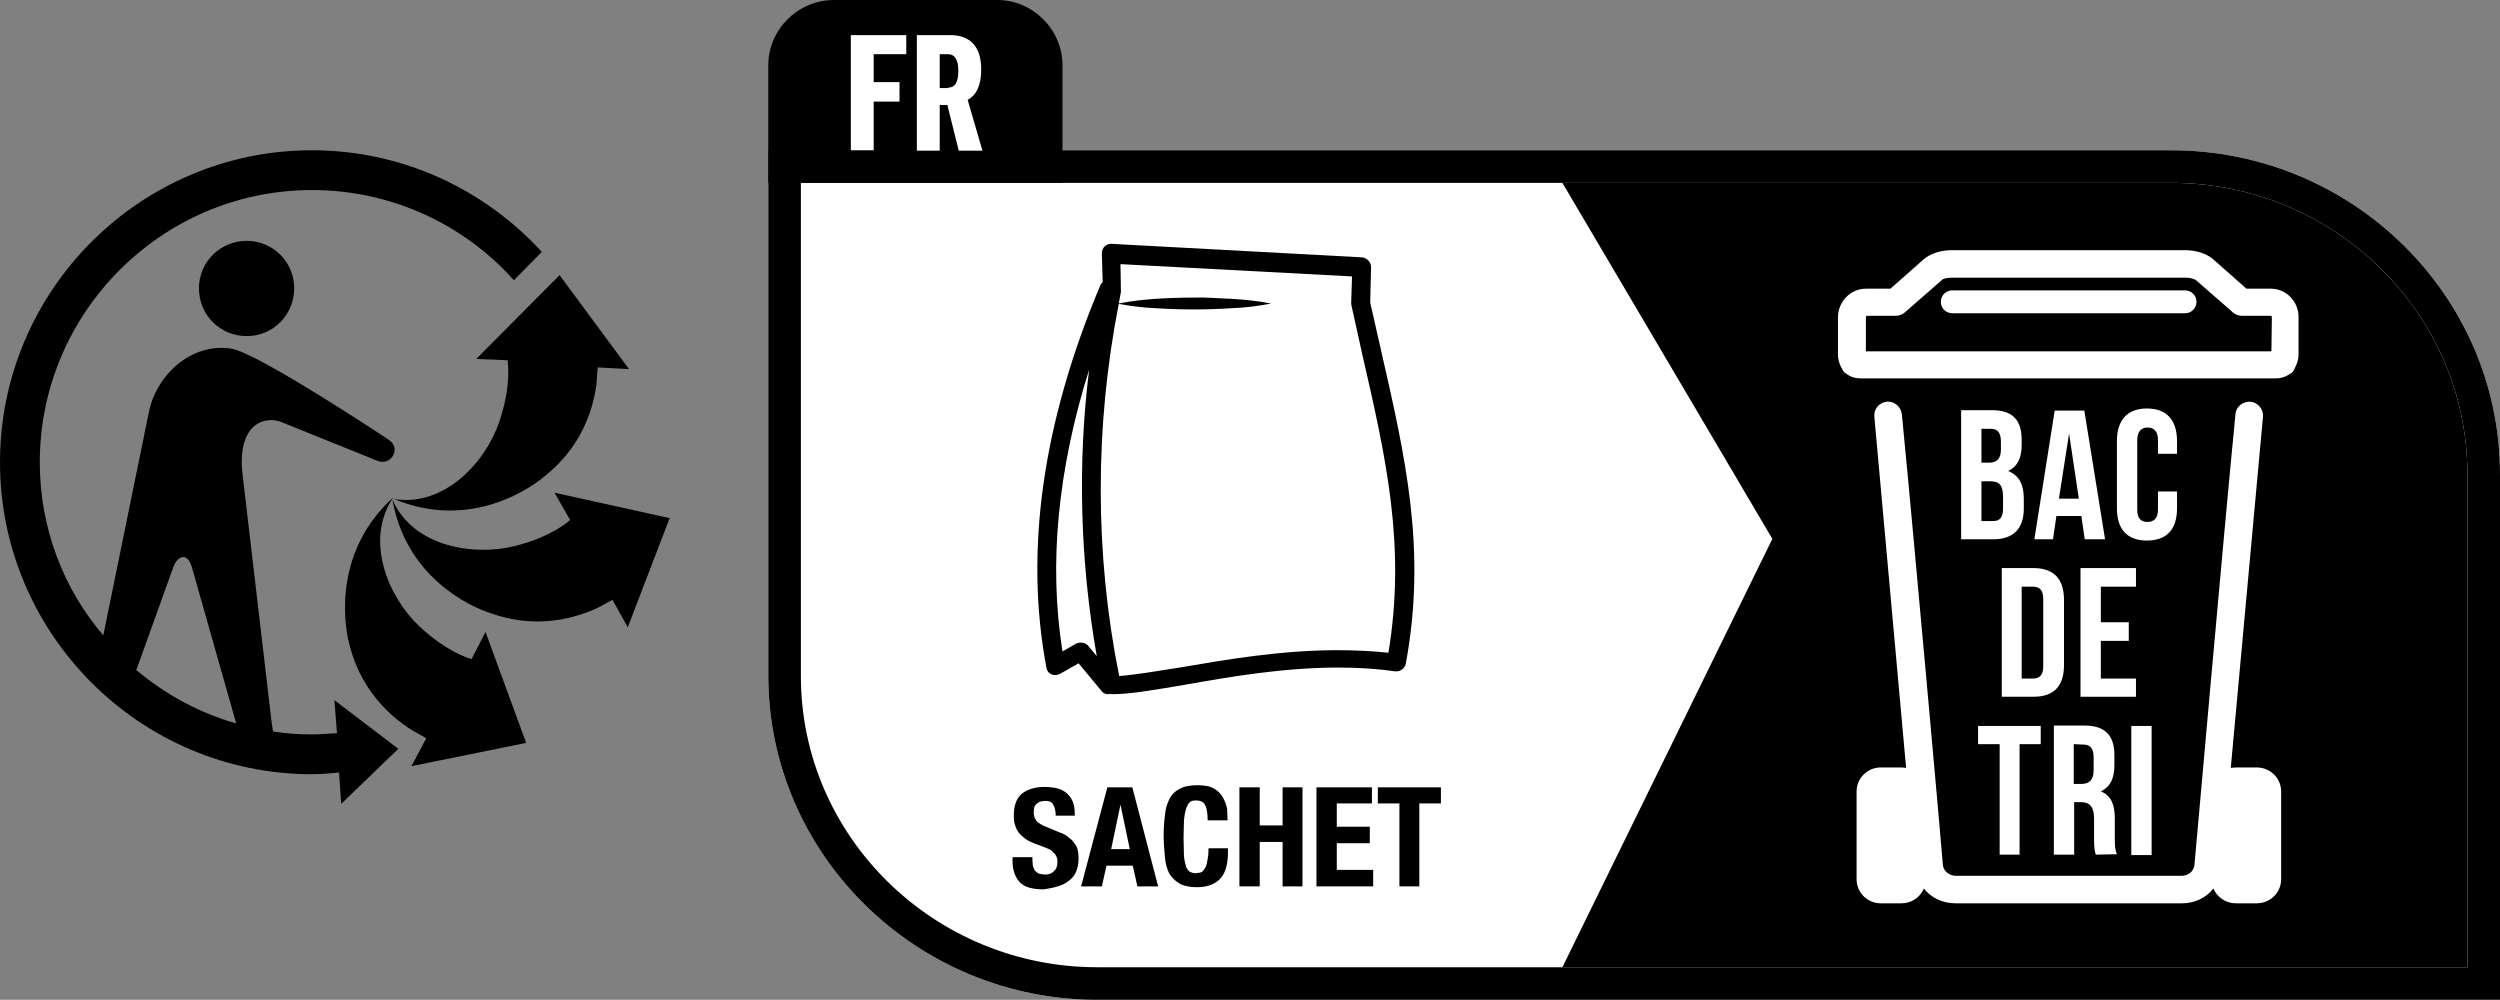
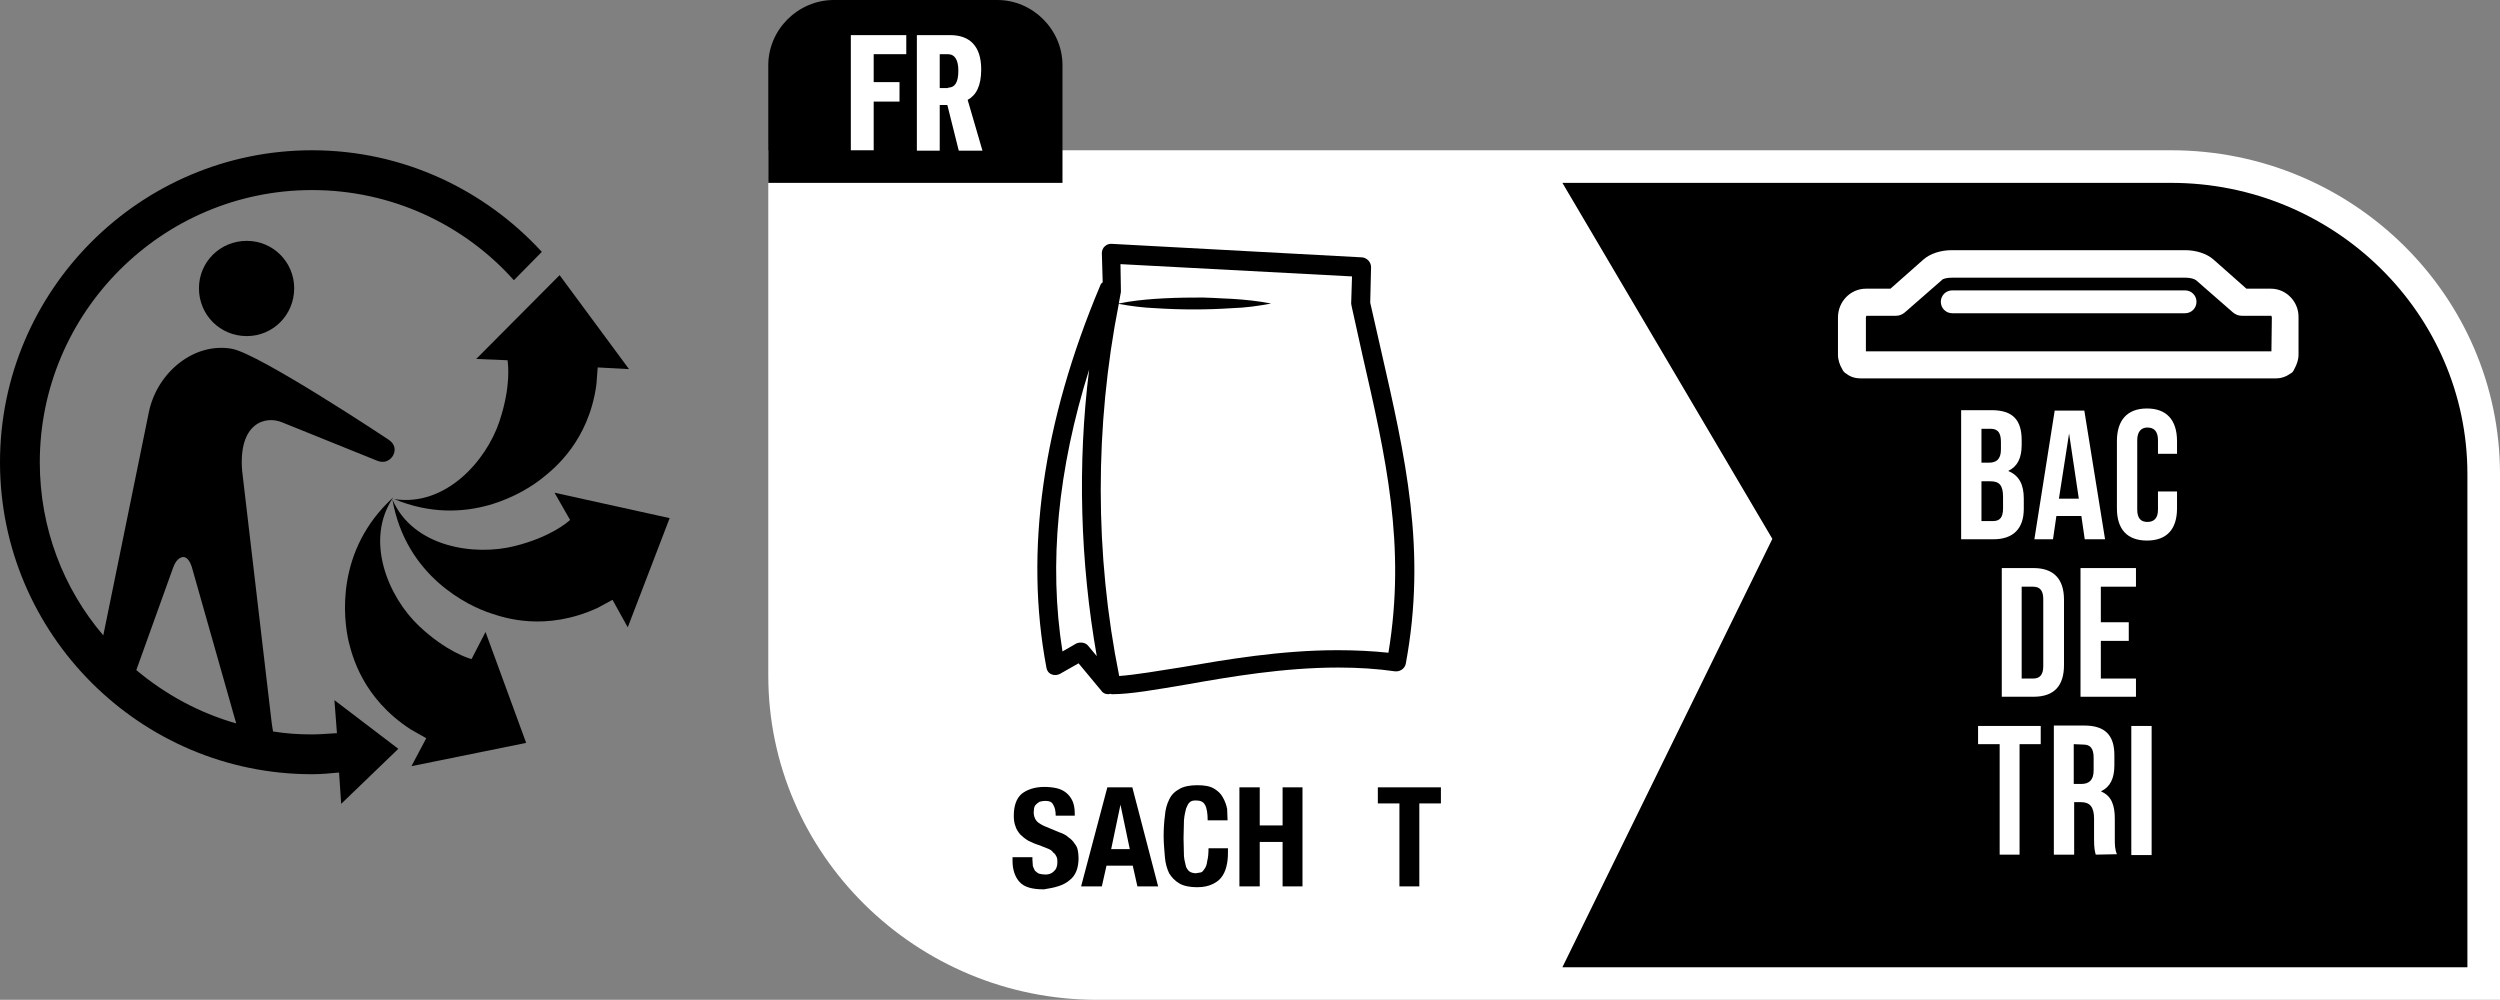
<svg xmlns="http://www.w3.org/2000/svg" version="1.1" id="Layer_2" x="0px" y="0px" viewBox="0 0 590.6 236.2" style="enable-background:new 0 0 590.6 236.2;" xml:space="preserve">
  <rect x="0" y="0" width="590.6" height="236.2" fill="#808080" stroke="none" />
  <style type="text/css">
	.st0{fill-rule:evenodd;clip-rule:evenodd;fill:#FFFFFF;}
	.st1{fill-rule:evenodd;clip-rule:evenodd;}
</style>
  <path class="st0" d="M512.9,35.5H181.5v124.1c0,42.2,34.9,76.6,77.7,76.6h331.4V112C590.6,69.9,555.8,35.5,512.9,35.5z" />
-   <path class="st1" d="M512.9,35.5H181.5v124.1c0,42.2,34.9,76.6,77.7,76.6h331.4V112C590.6,69.9,555.8,35.5,512.9,35.5z M582.9,228.5  H259.2c-38.5,0-70-30.8-70-68.8V43.2h323.7c38.6,0,70,30.9,70,68.8L582.9,228.5L582.9,228.5z" />
  <path class="st1" d="M252.6,208c1.5-1.1,2.2-2.9,2.2-5.3c0-0.8-0.1-1.4-0.2-1.9c-0.1-0.6-0.4-1.1-0.8-1.6c-0.3-0.5-0.8-1-1.4-1.4  c-0.5-0.5-1.3-0.9-2.2-1.2l-3.6-1.5c-1-0.5-1.6-0.9-1.9-1.4c-0.3-0.5-0.5-1.1-0.5-1.8l0.1-1c0.1-0.4,0.2-0.6,0.5-0.9  c0.2-0.2,0.5-0.4,0.8-0.6c0.4-0.1,0.9-0.2,1.3-0.2c0.9,0,1.6,0.2,1.9,0.9c0.4,0.6,0.6,1.5,0.6,2.6h4.5v-0.6c0-1.1-0.2-2.1-0.5-2.8  c-0.4-0.9-0.9-1.5-1.5-2c-0.6-0.5-1.4-0.9-2.3-1.1c-0.9-0.2-1.9-0.3-2.9-0.3c-2.2,0-4,0.6-5.3,1.6c-1.3,1.1-1.9,2.9-1.9,5.2  c0,0.9,0.1,1.8,0.4,2.5c0.2,0.7,0.6,1.3,1.1,1.9c0.5,0.5,1.1,1,1.9,1.5c0.8,0.4,1.7,0.8,2.7,1.1l2,0.8c0.5,0.2,1,0.5,1.2,0.9  c0.4,0.2,0.6,0.6,0.8,1s0.2,0.9,0.2,1.3c0,1-0.3,1.7-0.9,2.2c-0.5,0.5-1.2,0.7-1.9,0.7c-0.6,0-1.1-0.1-1.5-0.2  c-0.4-0.1-0.7-0.5-1-0.7c-0.2-0.4-0.4-0.8-0.5-1.1l-0.1-1.5v-0.6h-4.7v0.9c0,2.1,0.6,3.8,1.7,5c1.1,1.2,3,1.7,5.7,1.7  C249.2,209.7,251.2,209.2,252.6,208z" />
  <path class="st1" d="M267.5,186l6.1,23.4h-4.9l-1.1-4.9h-6.2l-1.1,4.9h-4.9l6.2-23.4H267.5z M266.9,200.6l-2.2-10.5h0l-2.2,10.5  H266.9z" />
  <path class="st1" d="M284.7,190.2c-0.4-0.8-1.1-1.1-2.2-1.1c-0.6,0-1.1,0.1-1.4,0.4c-0.4,0.3-0.6,0.8-0.9,1.5  c-0.2,0.8-0.4,1.6-0.5,2.8l-0.1,4.2l0.1,4.3c0.1,1.1,0.4,1.9,0.5,2.5c0.3,0.6,0.6,1,1,1.2c0.4,0.2,0.9,0.3,1.3,0.3l1.2-0.2  c0.4-0.1,0.6-0.5,0.9-0.9c0.3-0.4,0.5-1,0.6-1.8c0.2-0.8,0.3-1.7,0.3-3h4.6c0,1.2,0,2.4-0.2,3.5c-0.2,1.1-0.5,2.1-1.1,3  c-0.5,0.8-1.2,1.4-2.2,1.9c-1,0.5-2.2,0.8-3.8,0.8c-1.7,0-3.2-0.3-4.2-0.9c-1-0.6-1.8-1.4-2.4-2.4c-0.5-1-0.9-2.4-1-3.8  c-0.1-1.5-0.3-3.1-0.3-4.9c0-1.8,0.1-3.4,0.3-4.9c0.1-1.5,0.5-2.8,1-3.8c0.5-1.1,1.3-1.9,2.4-2.5c1-0.6,2.5-0.9,4.2-0.9  c1.7,0,3,0.2,4,0.8c1,0.6,1.6,1.2,2.1,2.1s0.8,1.7,1,2.7l0.1,2.7h-4.7C285.3,192.2,285.1,190.9,284.7,190.2z" />
  <polygon class="st1" points="297.6,186 297.6,195 303,195 303,186 307.7,186 307.7,209.4 303,209.4 303,198.9 297.6,198.9   297.6,209.4 292.8,209.4 292.8,186 " />
-   <polygon class="st1" points="324.1,189.8 315.8,189.8 315.8,195.3 323.6,195.3 323.6,199.2 315.8,199.2 315.8,205.5 324.4,205.5   324.4,209.4 311,209.4 311,186 324.1,186 " />
  <polygon class="st1" points="340.4,189.8 335.3,189.8 335.3,209.4 330.6,209.4 330.6,189.8 325.5,189.8 325.5,186 340.4,186 " />
  <path class="st1" d="M512.9,43.2H369.1l49.6,84.1l-49.6,101.2h213.8V112C582.9,74.1,551.5,43.2,512.9,43.2z" />
-   <path class="st0" d="M533.1,181.3h-4.9l-1.2,0.1l7.6-82.9c0.2-1.8-1.2-3.4-2.9-3.6c-1.9-0.1-3.5,1.2-3.6,3  c-2.7,27.4-9.6,105.8-9.7,106.6c-0.2,1.3-1.4,2.4-3,2.4H462c-1.5,0-2.8-1.1-3-2.4c0-0.8-7-79.1-9.7-106.6c-0.2-1.8-1.8-3.2-3.6-3  c-1.8,0.2-3.1,1.8-2.9,3.6l7.5,82.9l-1.1-0.1h-4.9c-3.1,0-5.7,2.5-5.7,5.7v20.7c0,3.2,2.6,5.7,5.7,5.7h4.9c2.4,0,4.4-1.4,5.3-3.5  c1.7,2.2,4.4,3.5,7.5,3.5h53.4c3.1,0,5.8-1.3,7.5-3.5c0.8,2,2.9,3.5,5.3,3.5h4.9c3.2,0,5.8-2.5,5.8-5.7V187  C538.9,183.8,536.3,181.3,533.1,181.3z" />
  <path class="st0" d="M477.6,104v1.1c0,3.1-1,5.1-3.1,6.1v0.1c2.6,1.1,3.6,3.3,3.6,6.5v2.4c0,4.7-2.5,7.2-7.2,7.2h-7.6V96.9h7.2  C475.5,96.9,477.6,99.2,477.6,104z M468.1,101.3v8h1.8c1.7,0,2.8-0.8,2.8-3.1v-1.8c0-2.1-0.7-3.1-2.4-3.1L468.1,101.3L468.1,101.3z   M468.1,113.7v9.4h2.7c1.6,0,2.4-0.8,2.4-3v-2.7c0-2.8-0.9-3.7-3-3.7L468.1,113.7L468.1,113.7z" />
  <path class="st0" d="M497.3,127.4h-4.8l-0.8-5.5h-5.9l-0.8,5.5h-4.4l4.8-30.4h7L497.3,127.4z M486.4,117.8h4.7l-2.3-15.4h0  L486.4,117.8z" />
  <path class="st0" d="M514.3,116.1v4c0,4.9-2.4,7.6-7.1,7.6s-7.1-2.7-7.1-7.6v-15.9c0-4.9,2.4-7.7,7.1-7.7s7.1,2.8,7.1,7.7v3h-4.5  v-3.2c0-2.2-1-3-2.5-3c-1.4,0-2.4,0.9-2.4,3v16.4c0,2.2,1,2.9,2.4,2.9c1.5,0,2.5-0.8,2.5-2.9v-4.3H514.3z" />
  <path class="st0" d="M472.9,134.2h7.5c4.8,0,7.2,2.6,7.2,7.5v15.4c0,4.9-2.3,7.5-7.2,7.5h-7.5V134.2z M477.6,138.6v21.7h2.7  c1.5,0,2.4-0.8,2.4-2.9v-15.9c0-2.1-0.9-2.9-2.4-2.9H477.6z" />
  <polygon class="st0" points="496.3,147 502.9,147 502.9,151.4 496.3,151.4 496.3,160.3 504.6,160.3 504.6,164.6 491.5,164.6   491.5,134.2 504.6,134.2 504.6,138.6 496.3,138.6 " />
  <polygon class="st0" points="467.3,171.5 482.1,171.5 482.1,175.8 477.1,175.8 477.1,201.9 472.4,201.9 472.4,175.8 467.3,175.8 " />
  <path class="st0" d="M495.1,201.9c-0.2-0.8-0.4-1.3-0.4-3.7v-4.8c0-2.8-1-3.9-3.1-3.9h-1.6v12.4h-4.8v-30.5h7.2c4.9,0,7.1,2.3,7.1,7  v2.4c0,3.1-1,5.1-3.1,6.1v0.1c2.4,1,3.2,3.2,3.2,6.4v4.7c0,1.4,0,2.5,0.5,3.7L495.1,201.9L495.1,201.9z M489.9,175.8v9.4h1.8  c1.8,0,2.9-0.9,2.9-3.2v-3c0-2.2-0.8-3.1-2.4-3.1L489.9,175.8L489.9,175.8z" />
  <rect x="503.5" y="171.5" class="st0" width="4.8" height="30.5" />
  <path class="st0" d="M536.5,68.2h-5.8l-7.8-6.9c-1.6-1.4-4.1-2.2-6.7-2.2h-55.1c-2.6,0-5.1,0.8-6.7,2.2l-7.8,6.9h-5.8  c-3.6,0-6.6,3-6.6,6.8v8.8c0,1.2,0.4,2.4,1,3.4c0.2,0.5,0.6,0.9,1,1.1c1,0.8,2.2,1.1,3.5,1.1h97.8c1.2,0,2.4-0.3,3.5-1.1  c0.5-0.2,0.8-0.6,1-1.1c0.6-1.1,1-2.2,1-3.4v-8.8C543.1,71.3,540.1,68.2,536.5,68.2z M536.6,83h-95.8v-8l0.1-0.4h7  c0.8,0,1.5-0.3,2.1-0.8l8.7-7.6c0.3-0.4,1.3-0.6,2.5-0.6h55.1c1.2,0,2.1,0.3,2.5,0.6l8.7,7.6c0.6,0.5,1.3,0.8,2.1,0.8h7l0.1,0.4  L536.6,83L536.6,83z" />
  <path class="st0" d="M516.2,68.6h-55c-1.5,0-2.7,1.2-2.7,2.7c0,1.5,1.2,2.7,2.7,2.7h55c1.5,0,2.7-1.2,2.7-2.7  C518.9,69.8,517.7,68.6,516.2,68.6z" />
  <path class="st1" d="M181.5,43.2V15.4C181.5,7,188.5,0,197,0h38.6C244,0,251,7,251,15.4v27.8H181.5z" />
  <polygon class="st0" points="201,8.3 214.1,8.3 214.1,12.8 206.4,12.8 206.4,19.4 212.5,19.4 212.5,24 206.4,24 206.4,35.5   201,35.5 " />
  <path class="st0" d="M216.6,8.3h7.9c4.5,0,7.3,2.5,7.3,8.1c0,3.9-1.2,6.1-3.2,7.2l3.5,12h-5.6l-2.7-10.8H222v10.8h-5.4V8.3z   M224,20.7c1.5,0,2.4-1.1,2.4-4c0-2.5-0.8-3.9-2.5-3.9H222v8H224z" />
  <path class="st1" d="M92.9,117.5c-6.9,10.2-1.1,23.6,6.1,30.4c6.5,6.1,11.7,7.6,12.4,7.8l3.3-6.4l9.6,26.2L97.2,181l3.5-6.6  l-3.7-2.1c-11.4-7.4-13.8-17.5-14.6-20.6C81.1,146.2,79.2,130,92.9,117.5z" />
  <path class="st1" d="M92.7,118c4.9,11.3,19.4,13.4,28.9,11c8.4-2.1,12.5-5.6,13.1-6.2l-0.1-0.1l-3.6-6.3l27.2,6l-9.9,25.8l-3.6-6.5  l-3.5,1.9c-12.4,5.7-22.2,2.3-25.2,1.3C110.7,143.2,95.9,136.2,92.7,118z" />
  <path class="st1" d="M140.9,90.8c-1.8,13.4-10,19.9-12.6,22c-4.3,3.5-18.1,12.2-35.2,5.1c12.1,1.9,21.8-9,24.9-18.4  c2.8-8.4,2-13.6,1.9-14.4h-0.1l-7.3-0.3l19.7-19.8l16.4,22.2l-7.4-0.4L140.9,90.8z" />
  <path class="st1" d="M58.3,79.4c-6.3,0-11.3-5-11.3-11.3c0-6.2,5-11.2,11.3-11.2c6.2,0,11.2,5,11.2,11.2  C69.5,74.4,64.5,79.4,58.3,79.4z" />
  <path class="st1" d="M73.7,35.5C33.1,35.5,0,68.6,0,109.2c0,40.6,33.1,73.7,73.7,73.7c2.2,0,4.3-0.2,6.4-0.4l0.5,7.4l13.5-13  L79,165.4l0.6,7.8c-1.9,0.1-3.9,0.3-5.9,0.3c-3.1,0-6.2-0.2-9.2-0.7l-0.3-1.9l-7-59.7c-0.9-11.3,5.5-13.1,9.5-11.4l22.3,9  c2.6,1.1,3.8-1.1,3.8-1.1s1.5-2.2-1.1-3.9c0,0-30.4-20.2-36.9-21.4c-8.9-1.6-17.6,5.5-19.6,14.8l-10.8,52.9  C15,139.1,9.4,124.8,9.4,109.2c0-35.4,28.9-64.3,64.3-64.3c18.9,0,36,8.2,47.7,21.3l6.6-6.7C114.5,44.8,95.2,35.5,73.7,35.5z   M40.9,134.1c0.9-2.6,2.4-2.5,2.4-2.5s1.2-0.2,2,2.3l10.5,37C47,168.4,39,164,32.2,158.3L40.9,134.1z" />
  <path class="st1" d="M326.2,82.5l-2.5-11l0.2-8.4c0-1.2-1-2.2-2.1-2.3l-59.3-3.2c-0.6,0-1.1,0.2-1.5,0.6c-0.5,0.4-0.7,1.1-0.7,1.6  l0.2,6.9c-0.2,0.1-0.5,0.4-0.6,0.8c-13.6,32.3-17.9,62.7-12.7,90.2c0.1,0.7,0.5,1.3,1.2,1.6s1.4,0.2,2-0.1l4.4-2.5l5.4,6.5  c0.4,0.6,1,0.8,1.7,0.8l0.4-0.1l0.4,0.1c4.4,0,10.5-1.1,17.6-2.3c10.2-1.8,22.9-4,35.9-4c4.7,0,9.3,0.3,13.4,0.9  c1.2,0.1,2.3-0.7,2.5-1.8C337.1,129.9,332,107.9,326.2,82.5z M259.1,155l-2-2.4c-0.6-0.8-1.8-1-2.8-0.6l-3.3,1.9  c-3.3-20.7-1.1-43,6.3-66.6C254.5,109.7,255.2,132.8,259.1,155z M264.4,159.7c-5.8-28.7-5.8-59-0.1-87.9c2.8,0.5,5.8,0.9,8.6,1  c3,0.2,6.1,0.3,9.1,0.3s6.1-0.1,9.1-0.3c3.1-0.1,6.1-0.5,9.2-1.1c-3.1-0.6-6.1-0.9-9.2-1.1c-3-0.1-6.1-0.4-9.1-0.3  c-3,0-6.1,0.1-9.1,0.3c-2.8,0.2-5.7,0.5-8.6,1.1l0.5-2.7l0-0.5l-0.1-6.1l54.7,2.9l-0.2,6.4l0.1,0.6l2.5,11.3  c5.6,24.4,10.4,45.3,6.2,70.6c-3.8-0.4-7.9-0.6-12-0.6c-13.4,0-26.2,2.2-36.7,4C273.6,158.5,268.4,159.4,264.4,159.7z" />
</svg>